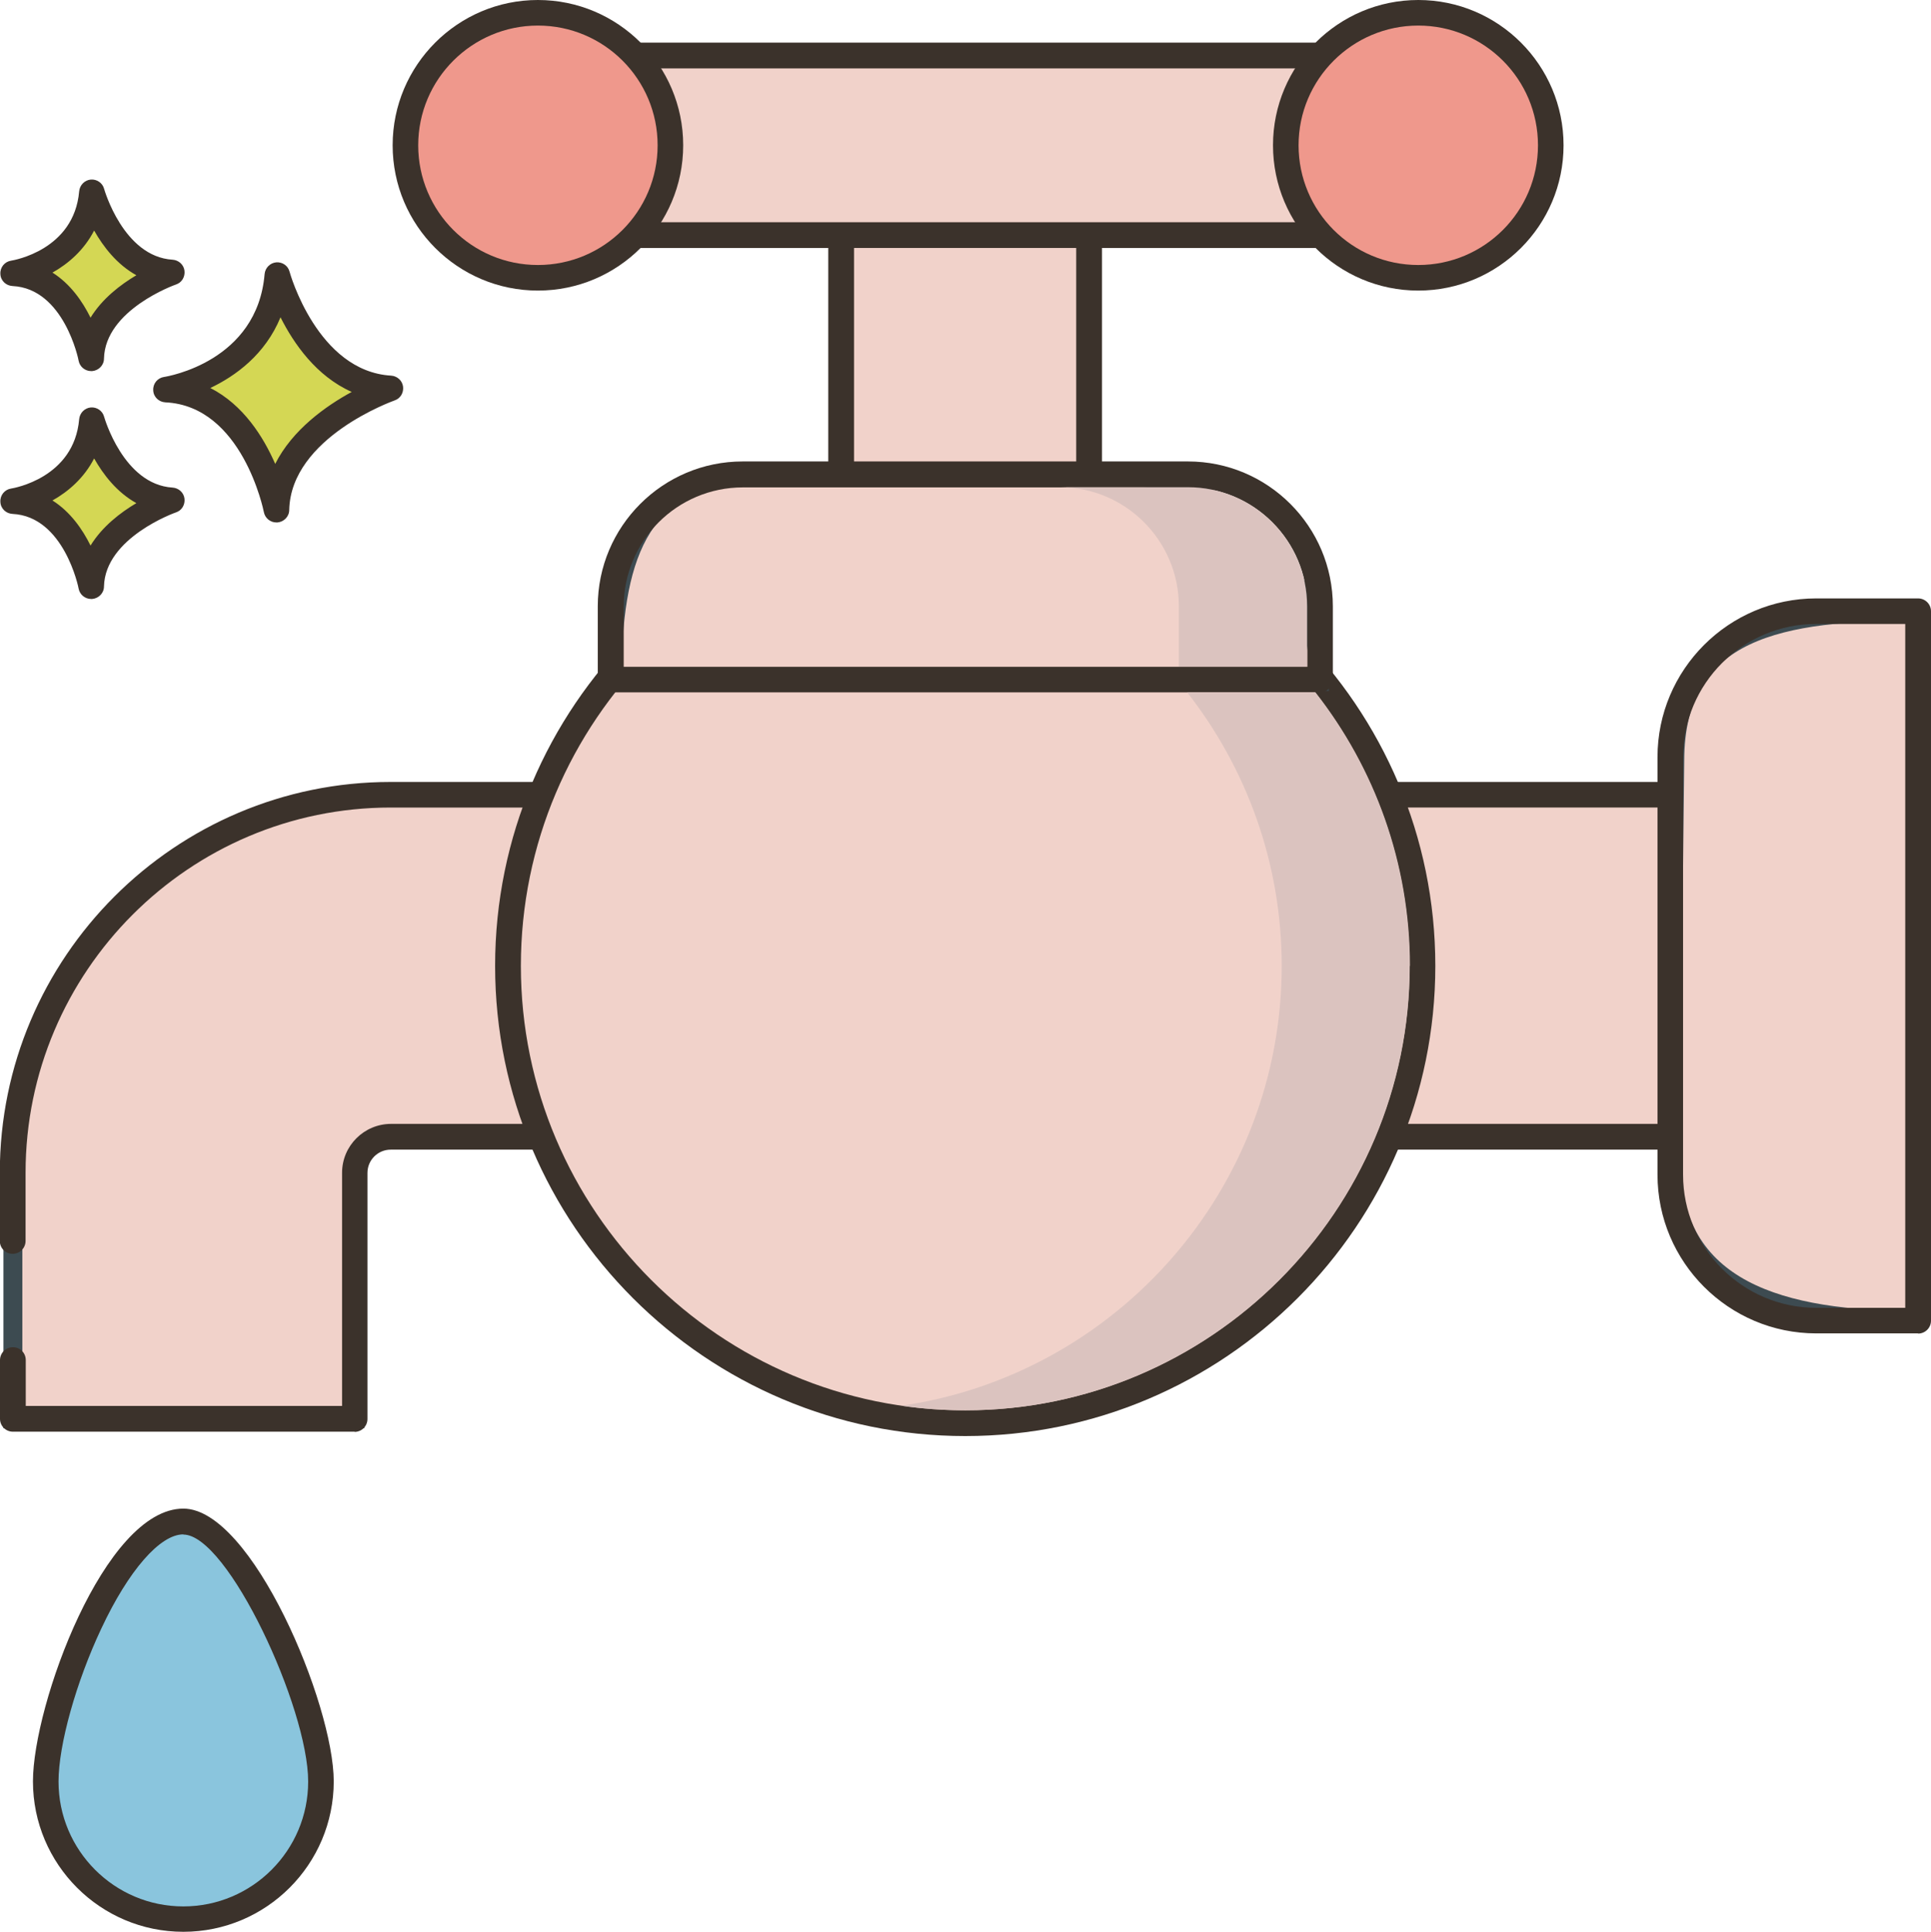
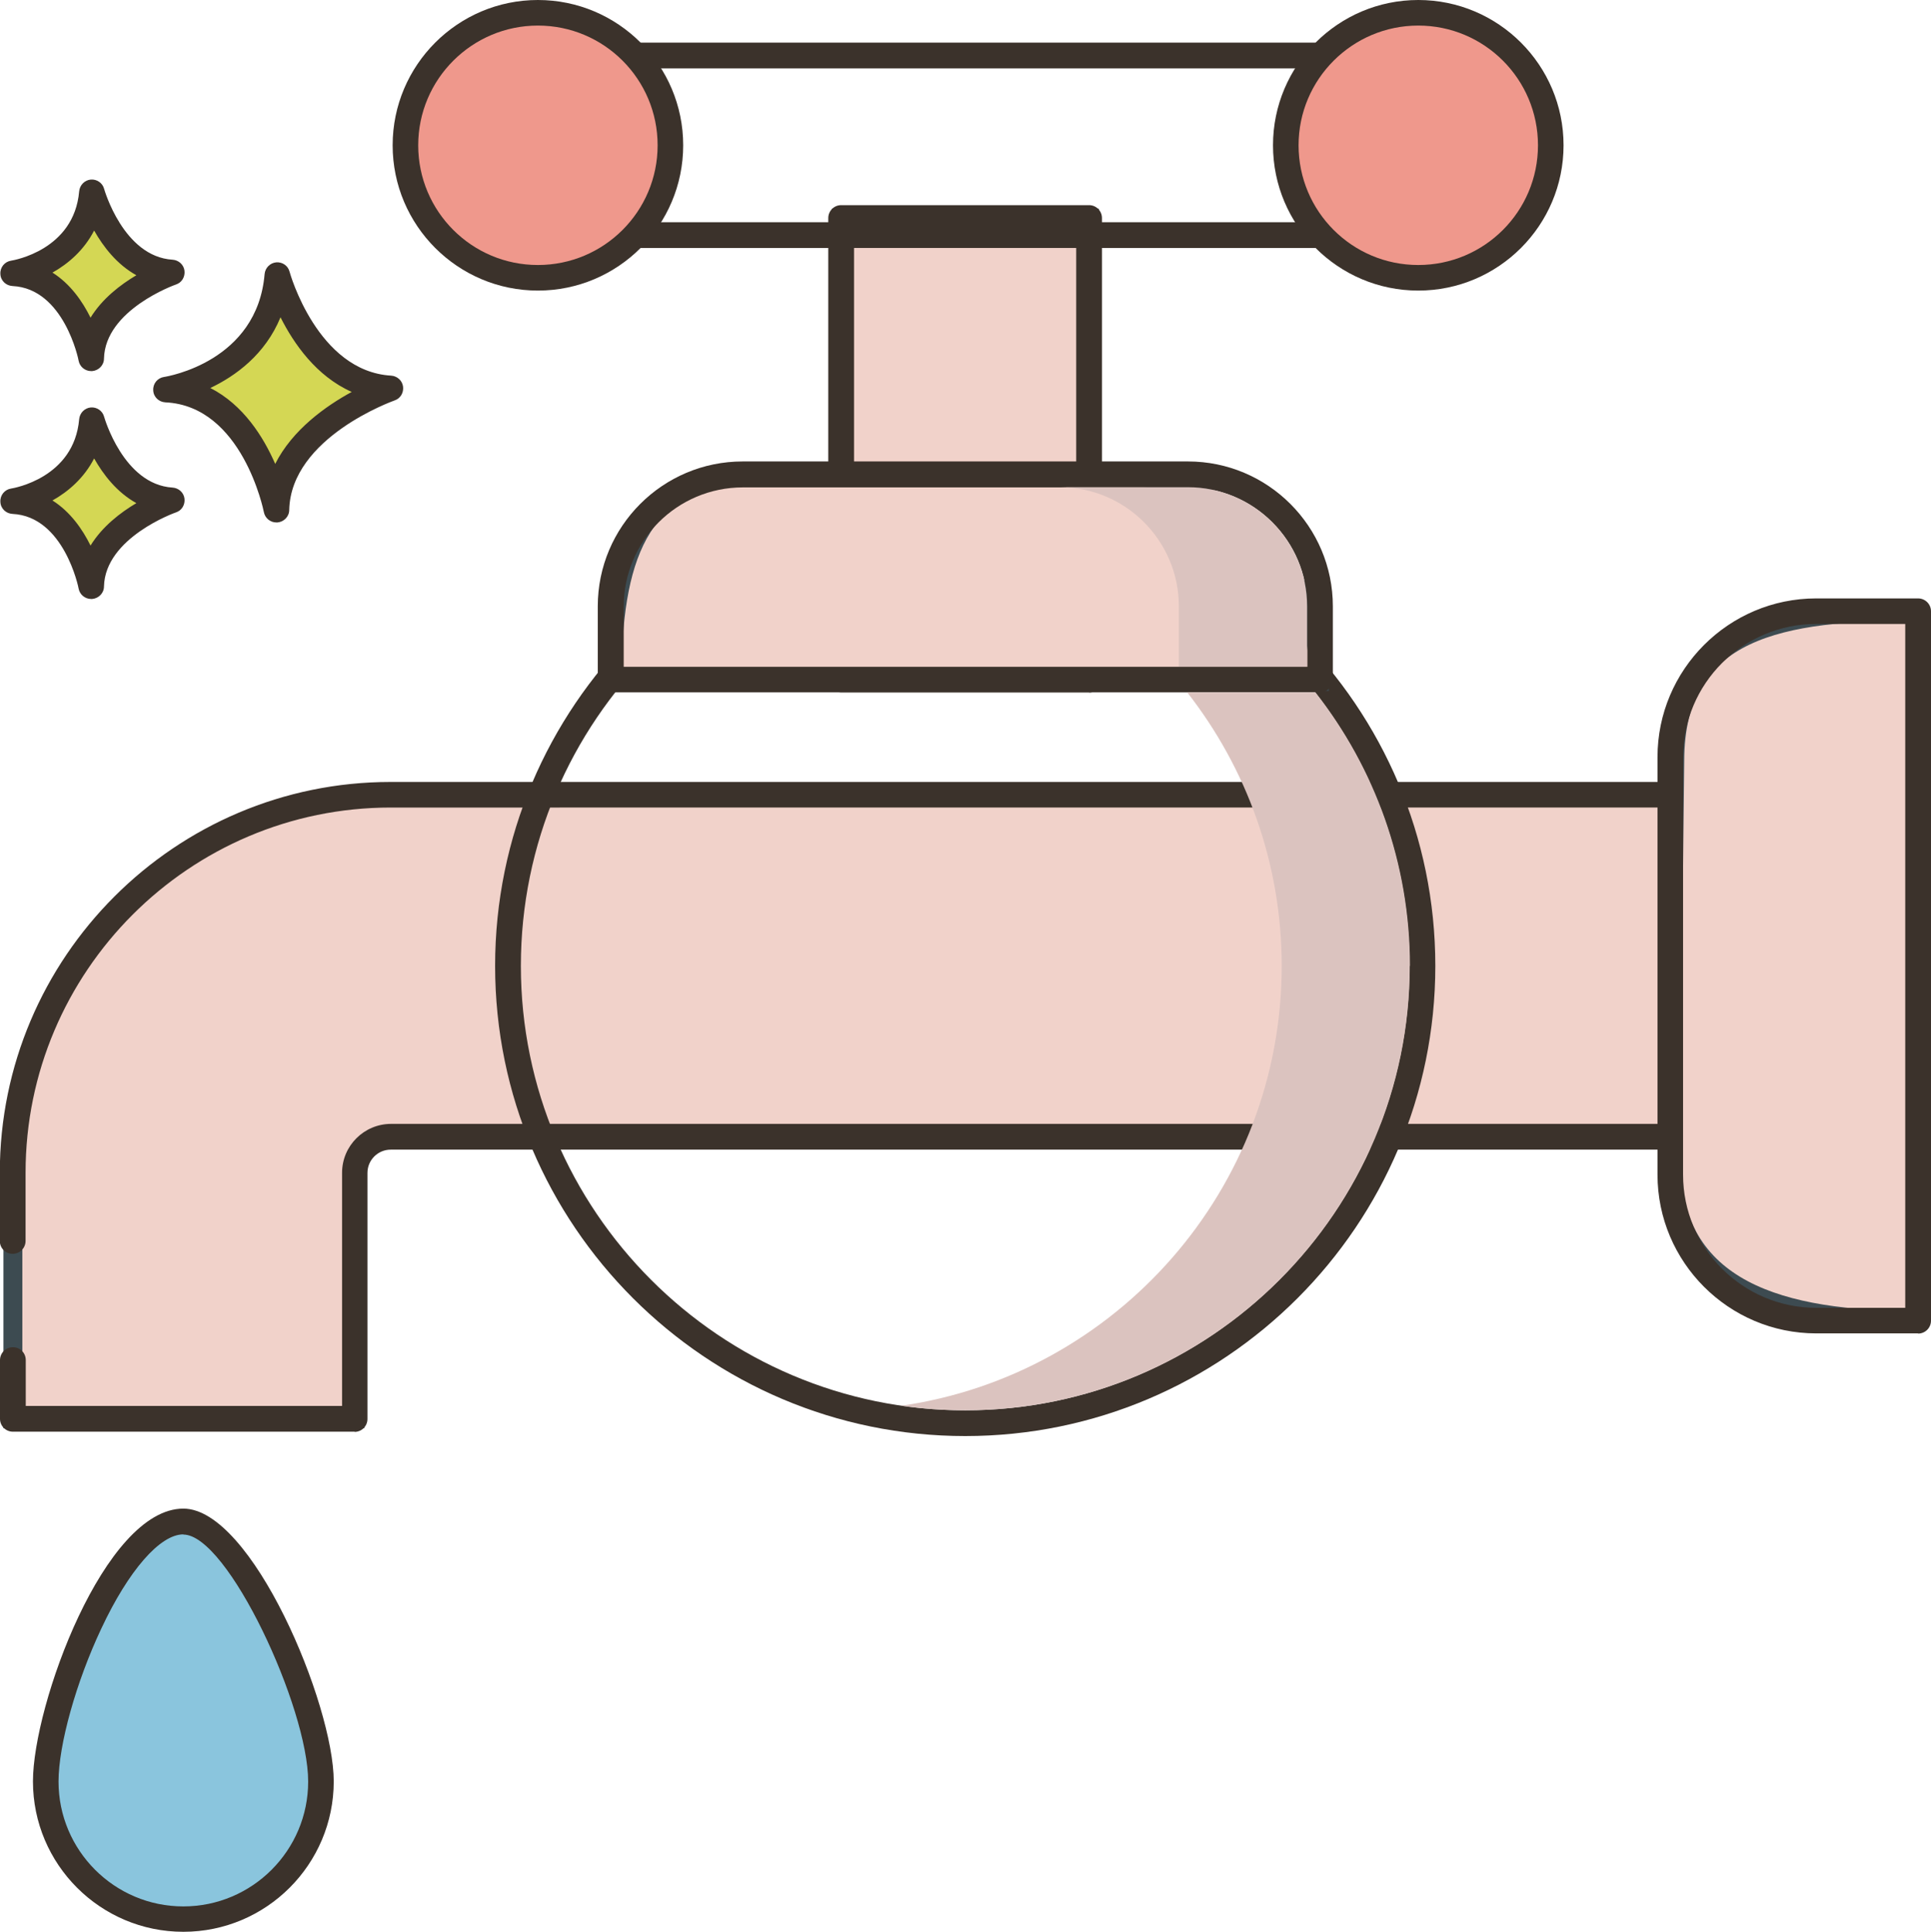
<svg xmlns="http://www.w3.org/2000/svg" id="Calque_2" data-name="Calque 2" viewBox="0 0 101.95 101.98">
  <defs>
    <style>      .cls-1 {        fill: #d4d754;      }      .cls-2 {        fill: #8ac5dd;      }      .cls-3 {        fill: #3b322b;      }      .cls-4 {        fill: #dbc3bf;      }      .cls-5 {        fill: #f1d2ca;        stroke: #3d4b51;        stroke-miterlimit: 10;      }      .cls-6 {        fill: #ef988c;      }    </style>
  </defs>
  <g id="Eau">
    <g>
      <rect class="cls-5" x="44.42" y="11.51" width="13.09" height="24.37" />
      <path class="cls-3" d="m57.5,36.55h-13.09c-.37,0-.68-.3-.68-.68V11.51c0-.37.3-.68.68-.68h13.09c.37,0,.68.3.68.68v24.37c0,.37-.3.68-.68.68Zm-12.41-1.35h11.73V12.18h-11.73v23.01Z" />
      <path class="cls-2" d="m16.95,94.04c0,4.01-3.25,7.26-7.26,7.26s-7.26-3.25-7.26-7.26,3.77-13.72,7.26-13.72c2.96,0,7.26,9.71,7.26,13.72Z" />
      <path class="cls-3" d="m9.68,101.98c-4.38,0-7.94-3.56-7.94-7.94,0-4.03,3.78-14.4,7.94-14.4,3.62,0,7.94,10.33,7.94,14.4,0,4.38-3.56,7.94-7.94,7.94Zm0-20.98c-1.23,0-2.89,1.9-4.33,4.97-1.33,2.82-2.26,6.14-2.26,8.08,0,3.63,2.95,6.59,6.59,6.59s6.59-2.96,6.59-6.59c0-3.9-4.25-13.04-6.59-13.04Z" />
      <path class="cls-1" d="m14.63,14.52s1.54,5.71,5.97,5.98c0,0-5.91,2.04-6.01,6.41,0,0-1.16-6.12-5.84-6.34,0,0,5.44-.82,5.88-6.04Z" />
      <path class="cls-3" d="m14.59,27.58c-.32,0-.6-.23-.66-.55-.01-.06-1.13-5.6-5.2-5.79-.35-.02-.63-.29-.64-.64-.02-.35.23-.65.57-.7.2-.03,4.92-.82,5.31-5.43.03-.33.29-.59.61-.62.33-.03.63.18.71.5.01.05,1.47,5.25,5.36,5.48.32.02.59.26.63.58s-.14.63-.45.73c-.05.02-5.47,1.94-5.56,5.78,0,.35-.28.63-.62.66-.02,0-.04,0-.06,0Zm-3.49-7.1c1.75.89,2.81,2.59,3.43,4.01.91-1.81,2.68-3.06,4.04-3.8-1.87-.83-3.06-2.55-3.76-3.94-.81,1.97-2.38,3.1-3.7,3.73Z" />
      <path class="cls-1" d="m4.84,22.18s1.09,4.04,4.22,4.23c0,0-4.18,1.44-4.25,4.53,0,0-.82-4.33-4.13-4.49,0,0,3.85-.58,4.16-4.27Z" />
      <path class="cls-3" d="m4.81,31.62c-.32,0-.6-.23-.66-.55,0-.04-.77-3.81-3.49-3.94-.35-.02-.63-.29-.64-.64-.02-.35.23-.65.57-.7.13-.02,3.32-.56,3.59-3.66.03-.33.29-.59.61-.62.32-.03.63.18.71.5h0s1.01,3.57,3.61,3.73c.32.02.59.26.63.58.04.32-.14.63-.45.73-.04.01-3.74,1.33-3.8,3.91,0,.35-.28.63-.62.66-.02,0-.04,0-.06,0Zm-2.04-5.2c.95.6,1.59,1.53,2.01,2.38.62-1.01,1.59-1.75,2.42-2.24-1.03-.57-1.75-1.51-2.23-2.36-.53,1.03-1.36,1.75-2.2,2.22Z" />
      <path class="cls-1" d="m4.84,10.15s1.09,4.04,4.22,4.23c0,0-4.18,1.44-4.25,4.53,0,0-.82-4.33-4.13-4.49,0,0,3.85-.58,4.16-4.27Z" />
      <path class="cls-3" d="m4.81,19.59c-.32,0-.6-.23-.66-.55,0-.04-.77-3.81-3.49-3.94-.35-.02-.63-.29-.64-.64-.02-.35.23-.65.57-.7.13-.02,3.32-.56,3.59-3.66.03-.33.29-.59.61-.62.32-.03.63.18.71.5h0s1.01,3.57,3.61,3.73c.32.02.59.26.63.58.04.32-.14.63-.45.73-.04.01-3.74,1.33-3.8,3.91,0,.35-.28.63-.62.66-.02,0-.04,0-.06,0Zm-2.04-5.2c.95.6,1.59,1.53,2.01,2.38.62-1.01,1.59-1.75,2.42-2.24-1.03-.57-1.75-1.51-2.23-2.36-.53,1.03-1.36,1.75-2.2,2.22Z" />
      <path class="cls-5" d="m.68,71.8v3.1h18.05v-12.99c0-1.05.86-1.9,1.91-1.9h67.55v-18.05H20.63C9.63,41.96.68,50.92.68,61.92v9.89Z" />
      <path class="cls-3" d="m18.73,75.58H.68c-.37,0-.68-.3-.68-.68v-3.1c0-.37.3-.68.68-.68s.68.3.68.68v2.42h16.7v-12.31c0-1.42,1.16-2.58,2.59-2.58h66.88v-16.7H20.63c-10.63,0-19.28,8.65-19.28,19.28v3.6c0,.37-.3.68-.68.68s-.68-.3-.68-.68v-3.6c0-11.38,9.26-20.63,20.63-20.63h67.55c.37,0,.68.3.68.68v18.05c0,.37-.3.68-.68.68H20.63c-.68,0-1.23.55-1.23,1.23v12.99c0,.37-.3.68-.68.68Z" />
-       <circle class="cls-5" cx="50.96" cy="50.99" r="24.14" />
-       <path class="cls-3" d="m50.96,75.81c-13.68,0-24.82-11.13-24.82-24.82s11.13-24.82,24.82-24.82,24.82,11.13,24.82,24.82-11.13,24.82-24.82,24.82Zm0-48.28c-12.94,0-23.46,10.53-23.46,23.46s10.53,23.46,23.46,23.46,23.46-10.53,23.46-23.46-10.53-23.46-23.46-23.46Z" />
+       <path class="cls-3" d="m50.96,75.81c-13.68,0-24.82-11.13-24.82-24.82s11.13-24.82,24.82-24.82,24.82,11.13,24.82,24.82-11.13,24.82-24.82,24.82m0-48.28c-12.94,0-23.46,10.53-23.46,23.46s10.53,23.46,23.46,23.46,23.46-10.53,23.46-23.46-10.53-23.46-23.46-23.46Z" />
      <path class="cls-5" d="m39.57,25.11l19.32-.03c5.98.03,10.8,4.91,10.77,10.89h0s-37.35-.2-37.35-.2h0c.03-5.98,1.28-10.69,7.26-10.66Z" />
      <path class="cls-3" d="m69.69,36.55h-37.45c-.37,0-.68-.3-.68-.68v-3.86c0-4.22,3.43-7.65,7.65-7.65h23.51c4.22,0,7.65,3.43,7.65,7.65v3.86c0,.37-.3.68-.68.68Zm-36.77-1.35h36.1v-3.18c0-3.47-2.82-6.29-6.29-6.29h-23.51c-3.47,0-6.29,2.82-6.29,6.29v3.18Z" />
      <path class="cls-5" d="m101.18,32.26v37.45h0c-7.05,0-12.99-1.51-12.99-8.55l.23-20.98c0-7.05,5.71-7.92,12.76-7.92h0Z" />
      <path class="cls-3" d="m101.27,70.39h-5.38c-4.62,0-8.38-3.76-8.38-8.38v-22.04c0-4.62,3.76-8.38,8.38-8.38h5.38c.37,0,.68.3.68.68v37.45c0,.37-.3.68-.68.68Zm-5.38-37.45c-3.88,0-7.03,3.15-7.03,7.03v22.04c0,3.88,3.15,7.03,7.03,7.03h4.7v-36.1h-4.7Z" />
-       <polygon class="cls-5" points="45.3 2.93 30.32 2.93 30.32 12.41 71.6 12.41 71.6 2.93 51.36 2.93 45.3 2.93" />
      <path class="cls-3" d="m71.6,13.09H30.32c-.37,0-.68-.3-.68-.68V2.93c0-.37.3-.68.68-.68h21.36c.37,0,.68.3.68.68s-.3.68-.68.68h-20.68v8.12h39.93V3.61h-19.57c-.37,0-.68-.3-.68-.68s.3-.68.68-.68h20.25c.37,0,.68.3.68.68v9.48c0,.37-.3.68-.68.68Z" />
      <circle class="cls-6" cx="28.4" cy="7.67" r="6.99" />
      <path class="cls-3" d="m28.4,15.34c-4.23,0-7.67-3.44-7.67-7.67S24.17,0,28.4,0s7.67,3.44,7.67,7.67-3.44,7.67-7.67,7.67Zm0-13.99c-3.48,0-6.32,2.83-6.32,6.32s2.83,6.32,6.32,6.32,6.32-2.83,6.32-6.32-2.83-6.32-6.32-6.32Z" />
      <circle class="cls-6" cx="74.88" cy="7.67" r="6.99" />
      <path class="cls-3" d="m74.88,15.34c-4.23,0-7.67-3.44-7.67-7.67s3.44-7.67,7.67-7.67,7.67,3.44,7.67,7.67-3.44,7.67-7.67,7.67Zm0-13.99c-3.48,0-6.32,2.83-6.32,6.32s2.83,6.32,6.32,6.32,6.32-2.83,6.32-6.32-2.83-6.32-6.32-6.32Z" />
      <path class="cls-4" d="m74.43,50.99c0,12.94-10.53,23.46-23.46,23.46-1.15,0-2.28-.08-3.38-.24,11.34-1.64,20.08-11.43,20.08-23.22,0-5.44-1.87-10.45-4.99-14.44h6.77c3.12,3.98,4.99,9,4.99,14.44Z" />
      <path class="cls-4" d="m69.01,32.01v3.18h-6.77v-3.18c0-3.47-2.82-6.29-6.29-6.29h6.77c3.47,0,6.29,2.82,6.29,6.29Z" />
    </g>
  </g>
</svg>